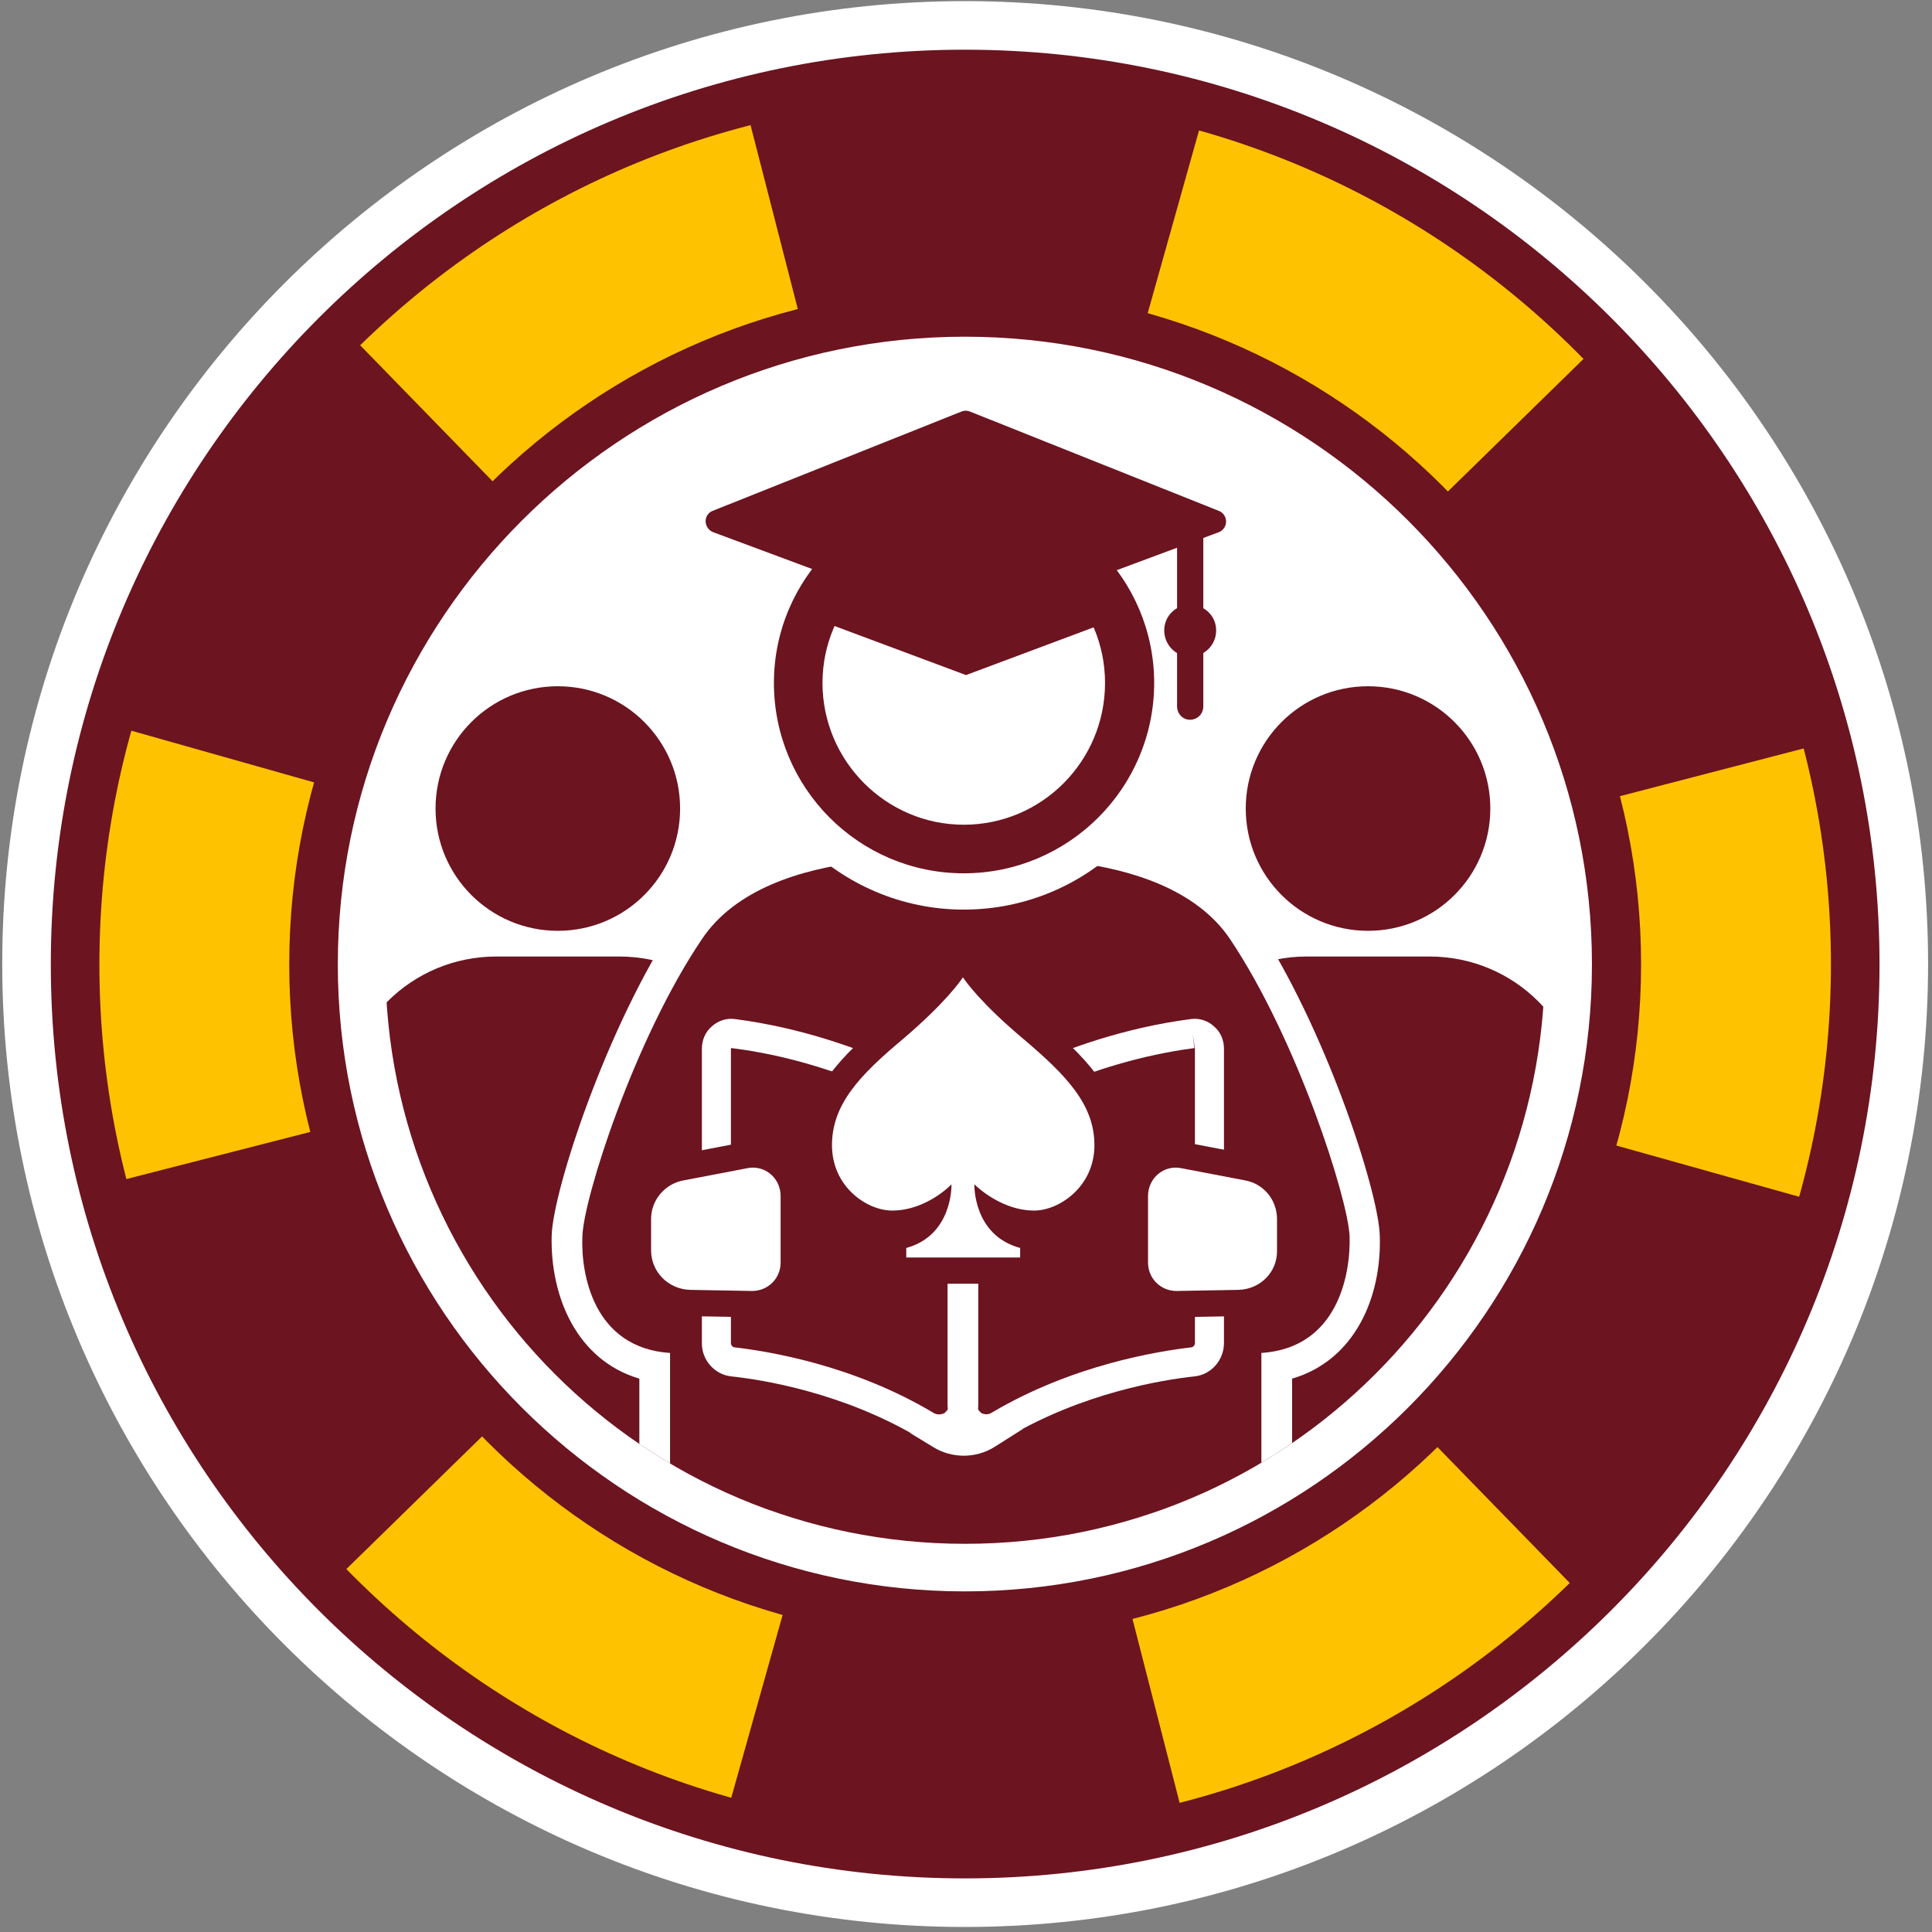
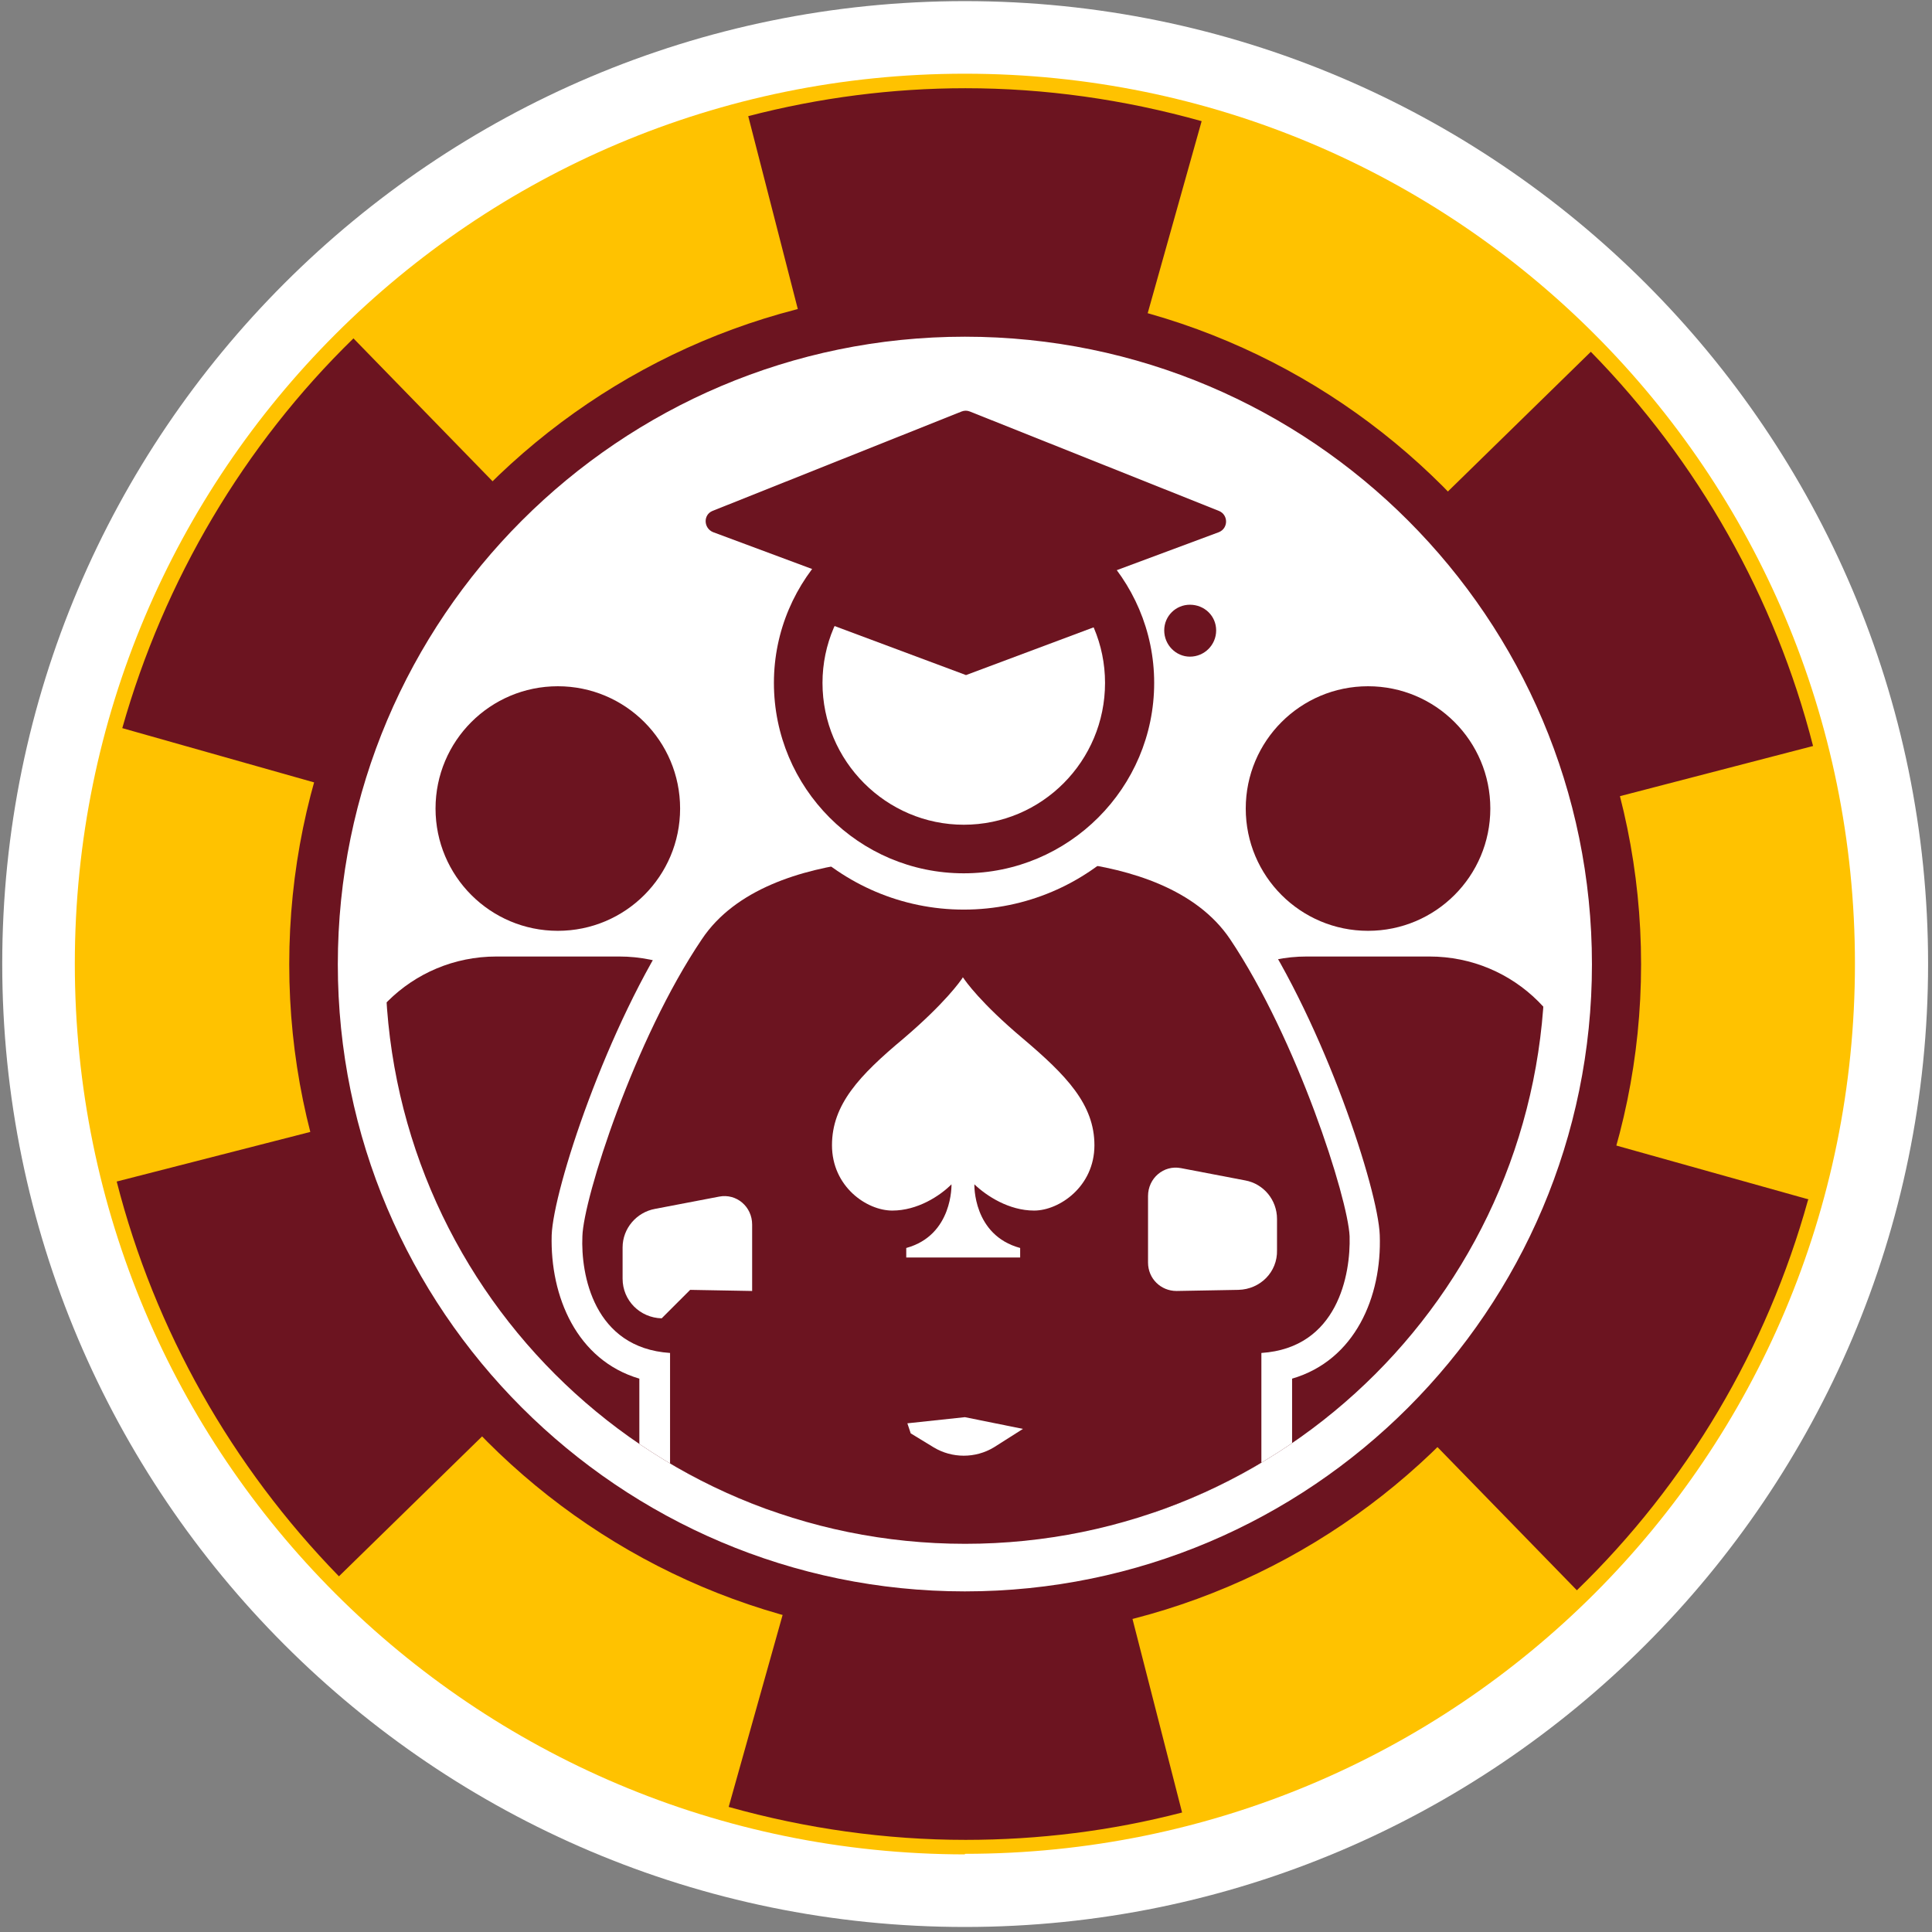
<svg xmlns="http://www.w3.org/2000/svg" version="1.2" viewBox="0 0 346 346" width="50" height="50">
  <rect x="0" y="0" width="346" height="346" fill="#808080" stroke="none" />
  <title>Edugroepen_Logo_SVG</title>
  <defs>
    <clipPath id="cp1">
      <path d="m172.84 276.48c-57.42 0-103.83-46.41-103.83-103.83 0-57.42 46.41-103.83 103.83-103.83 57.42 0 103.83 46.41 103.83 103.83 0 57.42-46.41 103.83-103.83 103.83z" />
    </clipPath>
  </defs>
  <style>
		.s0 { fill: #ffffff } 
		.s1 { fill: #ffc200 } 
		.s2 { fill: #6c1420 } 
	</style>
  <g>
    <g>
      <path class="s0" d="m172.8 345.1c-95.1 0-172.4-77.3-172.4-172.5 0-95.1 77.3-172.4 172.4-172.4 95.1 0 172.5 77.3 172.5 172.4 0 95.2-77.4 172.5-172.5 172.5zm0-318.8c-80.6 0-146.3 65.7-146.3 146.3 0 80.7 65.7 146.4 146.3 146.4 80.7 0 146.4-65.7 146.4-146.4 0-80.6-65.7-146.3-146.4-146.3z" />
      <path fill-rule="evenodd" class="s1" d="m172.8 332.1c-88.1-0.1-159.4-71.3-159.4-159.5 0-88.1 71.3-159.4 159.4-159.4 88.2 0 159.4 71.3 159.4 159.4 0 88.2-71.2 159.4-159.4 159.4z" />
-       <path class="s2" d="m172.8 336.4c-90.3 0-163.7-73.4-163.7-163.7 0-90.3 73.4-163.8 163.7-163.8 90.3 0 163.8 73.5 163.8 163.8 0 90.2-73.5 163.7-163.8 163.7zm0-318.8c-85.5 0-155 69.6-155 155.1 0 85.4 69.5 155 155 155 85.5 0 155.1-69.6 155.1-155 0-85.5-69.6-155.1-155.1-155.1z" />
      <path class="s2" d="m172.9 329.5c-14.2 0-28.5-2-42.4-5.9l10-35.6c20.3 5.7 41.7 5.9 62 0.7l9.2 35.9c-12.7 3.3-25.7 4.9-38.8 4.9zm109.5-44.7l-25.8-26.5c14.9-14.6 25.9-33 31.5-53.3l0.1-0.2 35.7 10-0.1 0.1c-7.4 26.7-21.7 50.8-41.4 69.9zm-221.7-2.5c-19.2-19.7-33-44.1-39.8-70.7l35.9-9.2c5.2 20.3 15.7 39 30.4 54zm228.2-139.4c-5.3-20.3-15.8-39-30.5-54l26.5-25.9c19.2 19.6 33 44 39.8 70.6zm-231.3-2.4l-35.7-10.1c7.5-26.5 21.8-50.7 41.4-69.8l25.8 26.5c-14.9 14.6-25.8 33-31.5 53.3zm147.6-83.2c-10.6-2.9-21.4-4.4-32.3-4.4-10 0-20 1.3-29.7 3.7l-9.2-35.8c12.7-3.3 25.8-5 38.9-5q0 0 0 0c14.2 0 28.4 2 42.3 5.9z" />
      <path fill-rule="evenodd" class="s0" d="m172.8 289.3c-64.5 0-116.6-52.1-116.6-116.7 0-64.5 52.1-116.6 116.6-116.6 64.6 0 116.7 52.1 116.7 116.6 0 64.6-52.1 116.7-116.7 116.7z" />
      <g>
        <g id="Clip-Path" clip-path="url(#cp1)">
          <g>
            <g>
              <path fill-rule="evenodd" class="s2" d="m99.9 166.7c-12.1 0-21.9-9.8-21.9-21.9 0-12.1 9.8-21.9 21.9-21.9 12.1 0 21.9 9.8 21.9 21.9 0 12.1-9.8 21.9-21.9 21.9z" />
              <path class="s2" d="m138.3 319.3h-76.9v-120.6c0-15.2 12.3-27.4 27.5-27.4h22c15.1 0 27.4 12.2 27.4 27.4v120.6z" />
            </g>
            <g>
              <path fill-rule="evenodd" class="s2" d="m245 166.7c-12.1 0-21.9-9.8-21.9-21.9 0-12.1 9.8-21.9 21.9-21.9 12.1 0 21.9 9.8 21.9 21.9 0 12.1-9.8 21.9-21.9 21.9z" />
              <path class="s2" d="m283.5 319.3h-76.9v-120.6c0-15.2 12.3-27.4 27.4-27.4h22c15.2 0 27.5 12.2 27.5 27.4v120.6z" />
            </g>
            <g>
              <path class="s0" d="m247.1 221.2c-0.3-8.2-9.9-37.5-22.3-56.1-13-19.3-46.8-17-51.8-16.5-5.1-0.5-38.9-2.8-51.9 16.5-12.4 18.6-22 47.9-22.3 56.1-0.3 11 4.5 22.4 15.7 25.7v69.1h116.9v-69.1c11.3-3.3 16.1-14.7 15.7-25.7z" />
              <path class="s2" d="m241.7 221.4c-0.3-6.8-9.4-35.3-21.4-53.2-12.1-18-47.3-14.1-47.3-14.1 0 0-35.3-3.9-47.3 14.1-12.1 17.9-21.2 46.4-21.4 53.2-0.3 6.8 2 20 15.7 20.9v68.2h53 52.9v-68.2c13.7-0.9 16-14.1 15.8-20.9z" />
              <g>
                <path class="s0" d="m172.6 162.9c-22.3 0-40.6-18.2-40.6-40.6 0-22.3 18.2-40.5 40.6-40.5 22.4 0 40.6 18.2 40.6 40.5 0 22.4-18.2 40.6-40.6 40.6z" />
                <path class="s2" d="m172.3 111.9l-44.6-16.6c-1.7-0.7-1.8-3.1-0.1-3.8l44.6-17.8c0.5-0.2 1-0.2 1.5 0l44.6 17.8c1.7 0.7 1.7 3.1 0 3.8l-44.6 16.6q-0.7 0.2-1.4 0z" />
                <path class="s2" d="m172.6 156.4c-18.8 0-34-15.3-34-34.1 0-18.7 15.3-34 34-34 18.8 0 34.1 15.3 34.1 34 0 18.8-15.3 34.1-34.1 34.1zm0-59.4c-13.9 0-25.3 11.4-25.3 25.3 0 14 11.4 25.4 25.3 25.4 14 0 25.3-11.4 25.3-25.4 0-13.9-11.3-25.3-25.3-25.3z" />
                <path class="s2" d="m173 120.9l27-10.1c-4.5-10.7-15.1-18.1-27.4-18.1-12.2 0-22.7 7.3-27.2 17.9z" />
-                 <path class="s2" d="m213.1 128.9c-1.3 0-2.3-1.1-2.3-2.4v-30.5c0-1.3 1-2.4 2.3-2.4 1.4 0 2.4 1.1 2.4 2.4v30.5c0 1.3-1 2.4-2.4 2.4z" />
                <path fill-rule="evenodd" class="s2" d="m213.1 117.6c-2.5 0-4.6-2.1-4.6-4.7 0-2.6 2.1-4.6 4.6-4.6 2.6 0 4.7 2 4.7 4.6 0 2.6-2.1 4.7-4.7 4.7z" />
              </g>
              <g>
-                 <path class="s0" d="m176.7 258.5c-1.2 0-2.3-0.3-3.4-0.9-2.3-1.3-3.6-3.5-3.6-6.1v-52.6l1.1-0.8c0.8-0.5 18.6-12.5 42.5-15.6 1.5-0.2 3 0.3 4.1 1.3 1.2 1 1.8 2.5 1.8 4v52.7c0 3.1-2.3 5.7-5.3 6-5.6 0.6-20 2.9-33.6 11-1.1 0.7-2.3 1-3.6 1zm-1.8-56.8v49.8c0 0.9 0.7 1.4 0.9 1.6 0.3 0.1 1 0.4 1.8-0.1 14.5-8.6 29.8-11 35.7-11.7 0.4 0 0.7-0.4 0.7-0.8v-52.7l-0.4-2.7 0.3 2.6c-19.2 2.5-34.8 11.4-39 14z" />
-                 <path class="s0" d="m168.2 258.5c-1.3 0-2.5-0.3-3.6-1-13.6-8.1-28-10.4-33.6-11-3-0.3-5.3-2.9-5.3-5.9v-52.8c0-1.5 0.6-3 1.8-4 1.1-1 2.6-1.5 4.1-1.3 23.9 3.1 41.7 15.1 42.5 15.6l1.1 0.8v52.6c0 2.6-1.3 4.9-3.6 6.1-1 0.6-2.2 0.9-3.4 0.9zm-37.2-70.8l-0.1 0.1v52.7c0 0.4 0.3 0.8 0.7 0.8 5.9 0.7 21.2 3.1 35.7 11.8 0.8 0.4 1.5 0.1 1.8 0 0.2-0.2 0.9-0.7 0.9-1.6v-49.8c-4.2-2.7-19.7-11.6-39-14z" />
                <path class="s0" d="m162.5 254.9l0.6 1.8 4.1 2.5c3.3 2 7.5 2 10.8 0l5.2-3.3-10.4-2.1z" />
              </g>
              <g>
-                 <path class="s2" d="m134.8 235.9q-0.1 0-0.2 0l-11.1-0.2c-6.4-0.2-11.5-5.4-11.5-11.8v-5.6c0-5.6 4-10.5 9.5-11.5l11.5-2.2c2.8-0.5 5.8 0.2 8 2.1 2.2 1.9 3.5 4.6 3.5 7.5v11.9c0 2.7-1 5.1-2.9 7-1.8 1.8-4.3 2.8-6.8 2.8zm-11.2-9.6l11.2 0.2c0 0 0.1 0 0.2-0.1 0.1-0.1 0.1-0.2 0.1-0.3v-11.9c0-0.1 0-0.2-0.1-0.3-0.1-0.1-0.2-0.1-0.3-0.1l-11.5 2.2c-1.1 0.2-1.9 1.1-1.9 2.3v5.6c0 1.3 1.1 2.4 2.3 2.4z" />
-                 <path class="s0" d="m123.6 231l11.1 0.2c2.8 0 5.1-2.2 5.1-5.1v-11.9c0-3.2-2.8-5.6-5.9-5l-11.5 2.2c-3.3 0.6-5.8 3.5-5.8 6.9v5.6c0 3.9 3.1 7 7 7.1z" />
+                 <path class="s0" d="m123.6 231l11.1 0.2v-11.9c0-3.2-2.8-5.6-5.9-5l-11.5 2.2c-3.3 0.6-5.8 3.5-5.8 6.9v5.6c0 3.9 3.1 7 7 7.1z" />
              </g>
              <g>
                <path class="s2" d="m210.6 235.9c-2.5 0-5-1-6.8-2.8-1.9-1.9-2.9-4.3-2.9-7v-11.9c0-2.9 1.3-5.6 3.5-7.5 2.2-1.9 5.2-2.6 8-2.1l11.5 2.2c5.5 1 9.5 5.8 9.5 11.5v5.6c0 6.4-5.1 11.6-11.5 11.8l-11.1 0.2q-0.1 0-0.2 0zm0-22.1q-0.1 0-0.2 0.1c-0.2 0.1-0.2 0.2-0.2 0.3v11.9c0 0.1 0 0.2 0.2 0.3 0.1 0.1 0.2 0.1 0.2 0.1l11.2-0.2c1.2 0 2.3-1.1 2.3-2.4v-5.6c0-1.1-0.8-2.1-1.9-2.3l-11.5-2.2q0 0-0.1 0z" />
                <path class="s0" d="m221.8 231l-11.1 0.2c-2.8 0-5.1-2.2-5.1-5.1v-11.9c0-3.2 2.8-5.6 5.9-5l11.5 2.2c3.3 0.6 5.7 3.5 5.7 6.9v5.6c0.1 3.9-3 7-6.9 7.1z" />
              </g>
              <g>
                <path class="s2" d="m187.4 229.9h-29.9v-8.5c-6.8-1.2-13.3-7.4-13.3-16.3 0-9.7 6.6-16.1 14.5-22.7 7.3-6.2 9.7-9.8 9.8-9.9l3.9-6 4 5.9c0.1 0.2 2.5 3.8 9.8 10 7.9 6.6 14.5 12.9 14.5 22.7 0 8.9-6.5 15.1-13.3 16.3v8.5zm-12.4-24l2.8 2.8c1.6 1.5 4.5 3.4 7.4 3.4 2.1 0 6-2.4 6-7 0-5.2-3.7-9.3-11.1-15.5-3.4-2.8-5.9-5.2-7.6-7.1-1.8 1.9-4.3 4.3-7.7 7.1-7.4 6.2-11.1 10.3-11.1 15.5 0 4.6 3.9 7 6 7 2.9 0 5.8-1.9 7.4-3.4l2.8-2.8 0.2-4.7 2.4 2.3 2.3-2.3z" />
                <path class="s0" d="m183.2 186c-7.6-6.4-10.3-10.3-10.7-10.9v-0.1q0 0 0 0.1-0.1-0.1-0.1-0.1v0.1c-0.4 0.6-3.1 4.5-10.6 10.9-7.9 6.6-12.8 11.8-12.8 19.1 0 7.4 6.2 11.7 10.8 11.7 4.5 0 8.5-2.6 10.6-4.7 0 0 0.3 9.1-8.1 11.4v1.7h10.1 0.1 10.2v-1.7c-8.5-2.3-8.2-11.4-8.2-11.4 2.2 2.1 6.2 4.7 10.7 4.7 4.5 0 10.8-4.3 10.8-11.7 0-7.3-5-12.5-12.8-19.1z" />
              </g>
            </g>
          </g>
        </g>
      </g>
      <path class="s2" d="m172.8 293.7c-66.7 0-121-54.3-121-121 0-66.8 54.3-121.1 121-121.1 66.8 0 121.1 54.3 121.1 121.1 0 66.7-54.3 121-121.1 121zm0-233.4c-61.9 0-112.3 50.4-112.3 112.4 0 61.9 50.4 112.3 112.3 112.3 62 0 112.3-50.4 112.3-112.3 0-62-50.3-112.4-112.3-112.4z" />
    </g>
    <g>
		</g>
  </g>
</svg>